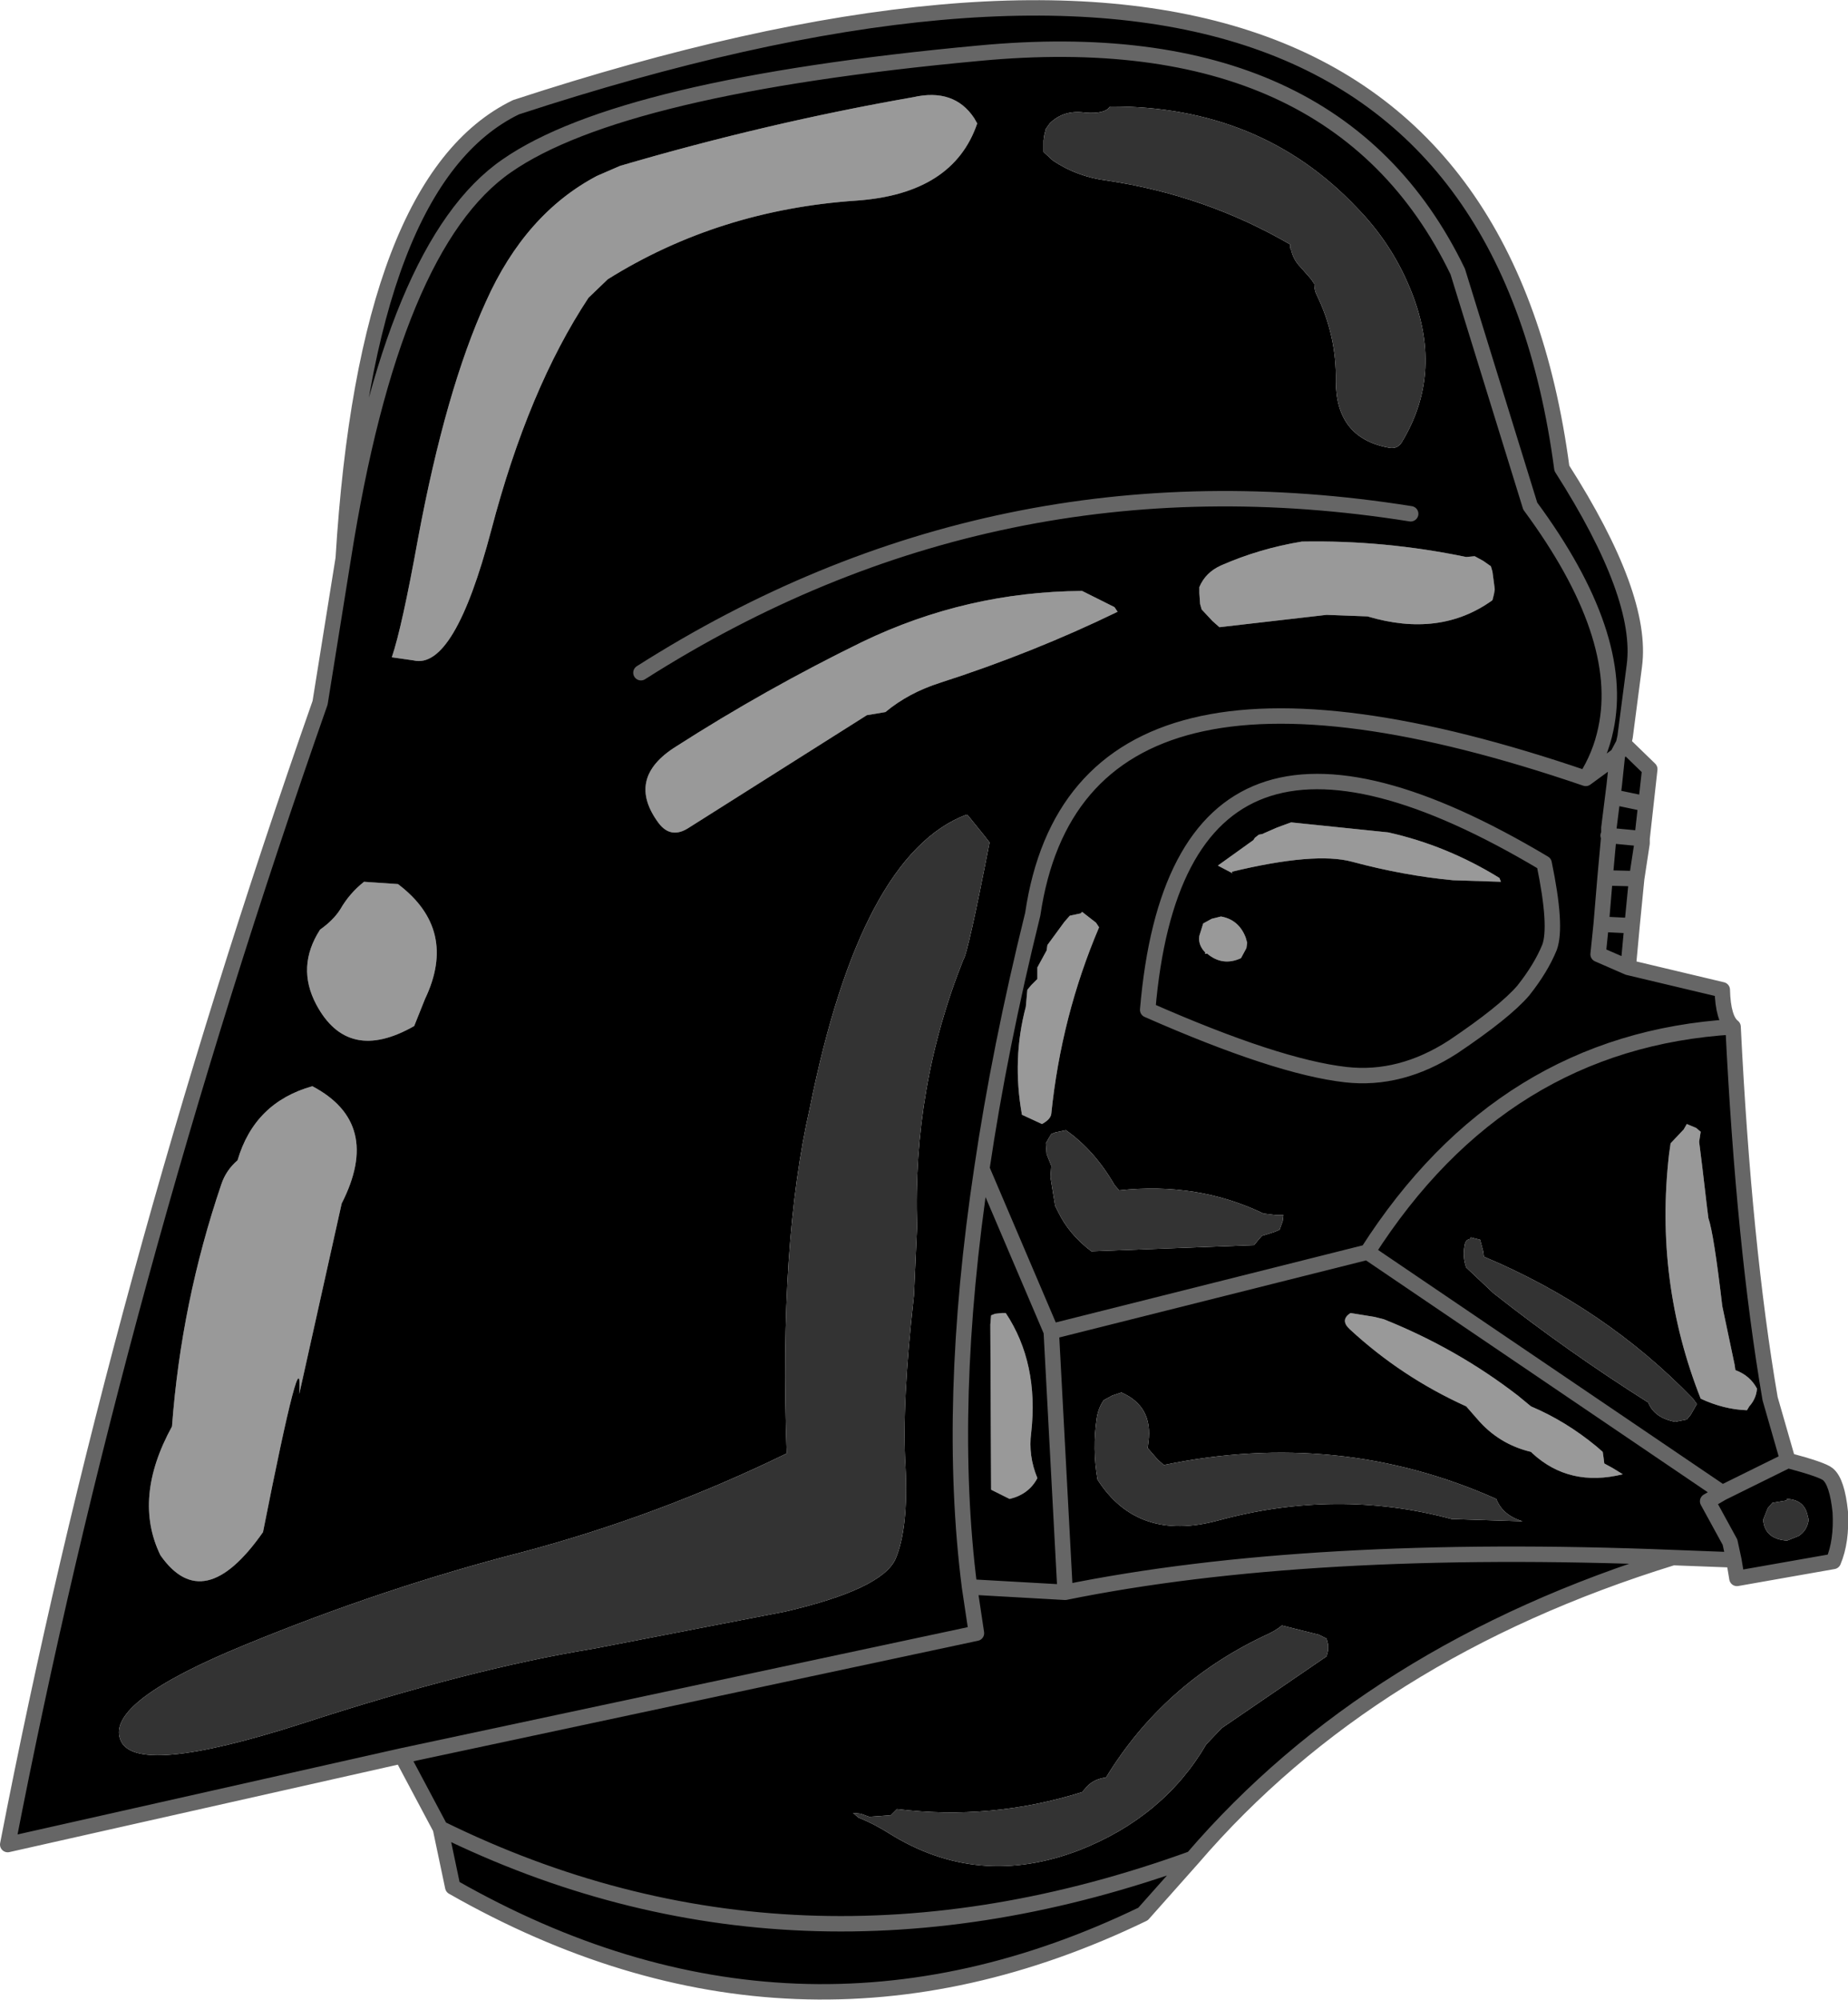
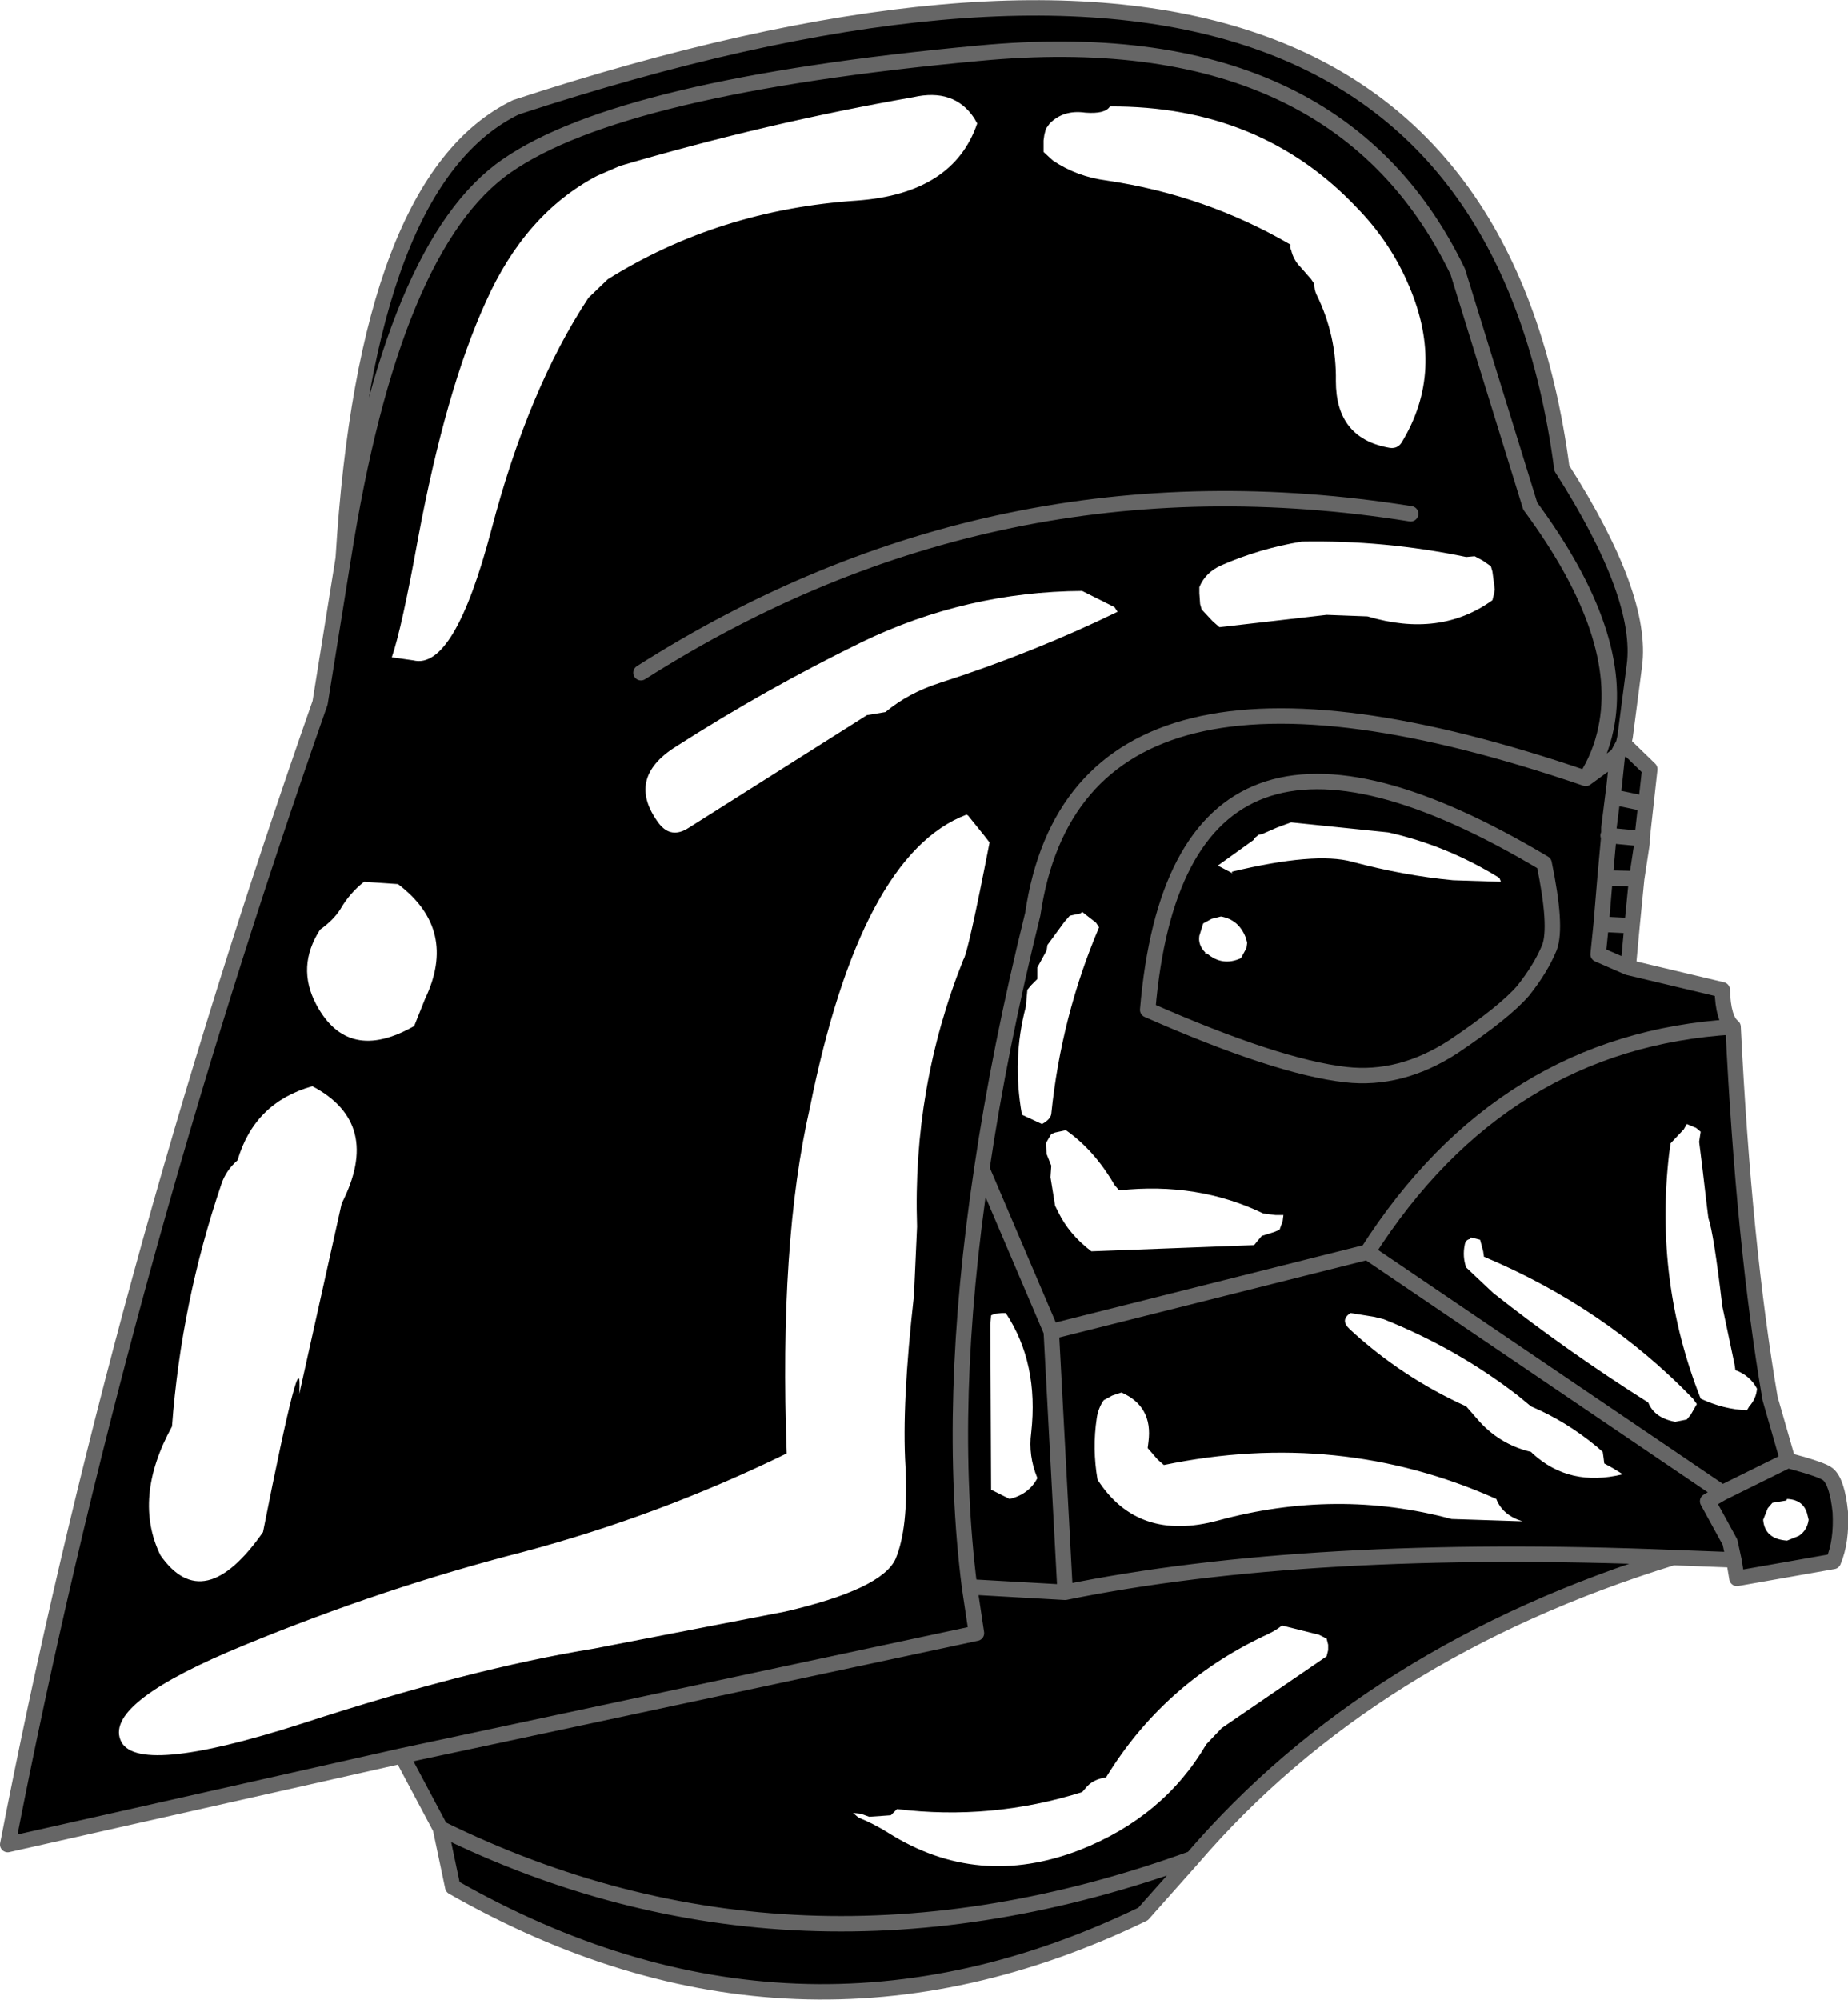
<svg xmlns="http://www.w3.org/2000/svg" height="129.6px" width="119.8px">
  <g transform="matrix(1.0, 0.0, 0.0, 1.0, 59.0, 75.9)">
-     <path d="M4.35 -67.9 Q2.8 -63.35 -3.45 -62.9 -12.4 -62.3 -19.6 -57.8 L-20.85 -56.6 Q-24.75 -50.7 -27.15 -41.55 -29.55 -32.45 -32.2 -33.1 L-33.6 -33.3 Q-32.95 -35.2 -31.9 -41.0 -30.1 -50.65 -27.5 -56.35 -24.95 -62.05 -20.3 -64.5 L-18.8 -65.15 Q-9.25 -67.95 0.2 -69.6 2.85 -70.2 4.15 -68.25 L4.35 -67.9 M36.6 -39.85 L37.15 -39.55 37.65 -39.2 37.75 -38.85 37.85 -38.1 37.9 -37.7 37.85 -37.4 37.75 -37.0 Q34.35 -34.55 29.65 -35.95 L27.0 -36.05 20.05 -35.25 19.6 -35.65 18.9 -36.4 18.8 -36.75 18.75 -37.45 18.75 -37.85 Q19.15 -38.8 20.15 -39.25 22.65 -40.35 25.4 -40.8 30.75 -40.9 36.05 -39.8 L36.6 -39.85 M13.45 -36.25 Q8.0 -33.6 1.95 -31.65 -0.1 -31.0 -1.6 -29.75 L-2.8 -29.55 -14.35 -22.25 Q-15.5 -21.5 -16.3 -22.55 -18.45 -25.45 -15.2 -27.5 -9.35 -31.25 -3.1 -34.3 3.65 -37.55 11.15 -37.6 L13.25 -36.55 13.45 -36.25 M12.25 -15.8 Q9.8 -10.05 9.15 -3.7 9.1 -3.35 8.55 -3.05 L7.25 -3.65 Q6.6 -7.25 7.5 -10.65 L7.6 -11.75 7.85 -12.05 8.25 -12.45 8.25 -12.85 8.25 -13.2 8.85 -14.3 8.9 -14.65 10.0 -16.15 10.35 -16.55 11.05 -16.7 11.15 -16.8 12.05 -16.1 12.25 -15.8 M19.25 -14.1 Q19.15 -14.15 19.15 -14.15 18.65 -14.65 18.75 -15.25 L19.0 -16.05 19.55 -16.35 19.95 -16.45 20.15 -16.5 Q21.3 -16.3 21.75 -15.15 L21.85 -14.8 21.8 -14.45 21.45 -13.8 Q20.25 -13.25 19.25 -14.1 M38.3 -18.75 L35.2 -18.85 Q32.0 -19.15 28.65 -20.05 26.25 -20.7 20.85 -19.4 L20.9 -19.3 19.95 -19.8 22.25 -21.45 22.35 -21.6 22.6 -21.8 22.85 -21.85 22.95 -21.9 23.75 -22.25 24.15 -22.4 24.7 -22.6 31.0 -21.95 Q34.8 -21.1 38.2 -19.0 L38.3 -18.75 M50.15 -2.7 L50.35 -3.05 50.95 -2.8 51.25 -2.55 51.15 -1.9 51.35 -0.3 51.65 2.25 51.75 3.05 Q52.1 4.05 52.65 8.75 L53.45 12.55 53.5 12.9 Q54.45 13.25 54.9 14.1 54.85 14.75 54.4 15.25 L54.25 15.5 Q52.75 15.45 51.25 14.75 48.25 7.15 49.2 -1.1 L49.3 -1.8 50.15 -2.7 M45.55 19.25 L46.2 19.65 Q42.75 20.5 40.35 18.3 L40.25 18.2 Q38.15 17.7 36.75 16.05 L36.05 15.25 Q31.85 13.35 28.5 10.25 27.85 9.65 28.55 9.2 L30.1 9.45 30.7 9.6 Q35.45 11.5 39.4 14.55 L40.25 15.25 Q42.5 16.2 44.5 17.85 L44.9 18.2 44.95 18.55 45.0 18.95 45.55 19.25 M5.5 9.25 L5.95 9.2 6.2 9.2 Q8.35 12.45 7.85 16.95 7.65 18.45 8.25 19.9 7.7 20.95 6.45 21.25 L5.25 20.65 5.2 9.95 5.25 9.35 5.5 9.25 M-35.4 -18.75 L-33.2 -18.6 Q-29.3 -15.65 -31.45 -11.15 L-32.15 -9.4 Q-36.45 -6.95 -38.5 -10.8 -39.8 -13.25 -38.25 -15.65 -37.4 -16.25 -36.95 -16.95 -36.35 -18.0 -35.4 -18.75 M-38.75 -5.5 Q-34.2 -3.1 -36.85 2.1 L-39.6 14.45 Q-39.35 10.25 -41.95 23.4 -45.8 28.9 -48.6 24.9 -50.4 21.2 -47.85 16.55 -47.25 8.5 -44.65 0.85 -44.35 -0.05 -43.6 -0.7 -42.5 -4.45 -38.75 -5.5" fill="#999999" fill-rule="evenodd" stroke="none" />
    <path d="M12.95 -69.0 Q12.65 -68.5 11.35 -68.6 9.95 -68.8 9.05 -67.9 L8.8 -67.55 8.7 -67.15 8.65 -66.8 8.65 -66.4 8.65 -66.05 9.25 -65.5 Q10.8 -64.45 12.75 -64.2 19.15 -63.25 24.65 -60.05 24.6 -59.85 24.7 -59.7 24.85 -59.05 25.3 -58.6 L26.0 -57.8 26.2 -57.5 Q26.2 -57.1 26.35 -56.8 27.65 -54.15 27.6 -51.2 27.6 -47.55 30.95 -46.9 31.55 -46.75 31.85 -47.2 34.7 -51.85 32.35 -57.35 31.15 -60.2 28.95 -62.45 22.7 -69.05 12.95 -69.0 M4.35 -67.9 L4.15 -68.25 Q2.85 -70.2 0.2 -69.6 -9.25 -67.95 -18.8 -65.15 L-20.3 -64.5 Q-24.95 -62.05 -27.5 -56.35 -30.1 -50.65 -31.9 -41.0 -32.95 -35.2 -33.6 -33.3 L-32.2 -33.1 Q-29.55 -32.45 -27.15 -41.55 -24.75 -50.7 -20.85 -56.6 L-19.6 -57.8 Q-12.4 -62.3 -3.45 -62.9 2.8 -63.35 4.35 -67.9 M46.25 -27.7 L45.85 -26.95 43.8 -25.45 Q44.75 -26.95 45.1 -28.65 46.4 -34.7 40.2 -43.1 L35.5 -58.3 Q27.6 -74.65 4.45 -72.45 -18.75 -70.3 -26.15 -65.15 -33.55 -60.05 -36.75 -39.7 -33.55 -60.05 -26.15 -65.15 -18.75 -70.3 4.45 -72.45 27.6 -74.65 35.5 -58.3 L40.2 -43.1 Q46.4 -34.7 45.1 -28.65 44.75 -26.95 43.8 -25.45 L45.85 -26.95 46.25 -27.7 47.95 -26.05 47.7 -23.8 47.4 -21.55 47.4 -21.25 47.1 -18.95 45.05 -19.0 47.1 -18.95 46.8 -15.9 46.55 -13.2 52.65 -11.75 Q52.7 -9.85 53.35 -9.35 54.05 4.85 55.75 14.75 L56.9 18.75 Q59.15 19.35 59.5 19.65 60.1 20.15 60.3 22.1 60.4 24.0 59.85 25.3 L53.6 26.4 53.4 25.2 49.45 25.05 Q29.85 31.1 18.3 44.55 L15.1 48.15 Q-7.45 59.05 -29.65 46.4 L-30.45 42.6 -32.95 37.9 -58.5 43.65 Q-51.45 7.25 -38.25 -30.35 L-36.75 -39.7 Q-35.25 -64.25 -25.55 -68.95 36.45 -89.25 42.25 -45.55 47.55 -37.25 46.95 -32.75 L46.35 -28.15 46.25 -27.7 M43.8 -25.45 Q10.9 -36.7 7.95 -16.65 5.8 -7.95 4.65 -0.15 2.35 15.15 3.85 26.95 L4.3 29.95 -32.95 37.9 4.3 29.95 3.85 26.95 Q2.35 15.15 4.65 -0.15 5.8 -7.95 7.95 -16.65 10.9 -36.7 43.8 -25.45 M12.25 -15.8 L12.05 -16.1 11.15 -16.8 11.05 -16.7 10.35 -16.55 10.0 -16.15 8.9 -14.65 8.85 -14.3 8.25 -13.2 8.25 -12.85 8.25 -12.45 7.85 -12.05 7.6 -11.75 7.5 -10.65 Q6.6 -7.25 7.25 -3.65 L8.55 -3.05 Q9.1 -3.35 9.15 -3.7 9.8 -10.05 12.25 -15.8 M13.45 -36.25 L13.25 -36.55 11.15 -37.6 Q3.65 -37.55 -3.1 -34.3 -9.35 -31.25 -15.2 -27.5 -18.45 -25.45 -16.3 -22.55 -15.5 -21.5 -14.35 -22.25 L-2.8 -29.55 -1.6 -29.75 Q-0.1 -31.0 1.95 -31.65 8.0 -33.6 13.45 -36.25 M36.6 -39.85 L36.05 -39.8 Q30.75 -40.9 25.4 -40.8 22.65 -40.35 20.15 -39.25 19.15 -38.8 18.75 -37.85 L18.75 -37.45 18.8 -36.75 18.9 -36.4 19.6 -35.65 20.05 -35.25 27.0 -36.05 29.65 -35.95 Q34.35 -34.55 37.75 -37.0 L37.85 -37.4 37.9 -37.7 37.85 -38.1 37.75 -38.85 37.65 -39.2 37.15 -39.55 36.6 -39.85 M19.15 -14.15 L19.1 -14.1 19.25 -14.1 Q20.25 -13.25 21.45 -13.8 L21.8 -14.45 21.85 -14.8 21.75 -15.15 Q21.3 -16.3 20.15 -16.5 L19.95 -16.45 19.55 -16.35 19.0 -16.05 18.75 -15.25 Q18.65 -14.65 19.15 -14.15 M9.4 -2.5 L9.15 -2.4 9.0 -2.15 8.8 -1.8 8.85 -1.1 9.15 -0.35 9.1 0.4 9.4 2.25 9.6 2.65 Q10.3 4.1 11.75 5.2 L22.3 4.8 22.5 4.55 22.8 4.2 23.6 3.95 23.95 3.8 24.15 3.25 24.2 2.85 23.7 2.85 22.9 2.75 Q18.65 0.7 13.55 1.25 L13.25 0.9 Q11.95 -1.35 10.1 -2.65 L9.4 -2.5 M4.8 -21.75 L3.75 -23.05 3.65 -23.1 Q-3.2 -20.5 -6.5 -4.1 -8.5 4.65 -8.0 18.3 -16.3 22.35 -25.15 24.7 -34.1 27.0 -43.1 30.7 -52.15 34.4 -51.2 36.85 -50.3 39.3 -39.4 35.8 -28.5 32.25 -20.5 30.95 L-8.1 28.55 Q-1.85 27.1 -0.95 25.15 -0.1 23.15 -0.3 19.15 -0.55 15.1 0.25 8.05 L0.45 3.6 Q0.15 -5.45 3.45 -13.7 3.75 -14.1 5.15 -21.3 L4.8 -21.75 M38.3 -18.75 L38.2 -19.0 Q34.8 -21.1 31.0 -21.95 L24.7 -22.6 24.15 -22.4 23.75 -22.25 22.95 -21.9 22.85 -21.85 22.6 -21.8 22.35 -21.6 22.25 -21.45 19.95 -19.8 20.9 -19.3 20.85 -19.4 Q26.25 -20.7 28.65 -20.05 32.0 -19.15 35.2 -18.85 L38.3 -18.75 M39.75 -11.7 Q38.55 -10.3 35.2 -8.05 31.8 -5.85 28.25 -6.25 23.8 -6.75 15.4 -10.45 17.4 -34.1 41.1 -19.95 41.95 -15.85 41.45 -14.5 40.9 -13.15 39.75 -11.7 40.9 -13.15 41.45 -14.5 41.95 -15.85 41.1 -19.95 17.4 -34.1 15.4 -10.45 23.8 -6.75 28.25 -6.25 31.8 -5.85 35.2 -8.05 38.55 -10.3 39.75 -11.7 M45.85 -26.95 L45.65 -25.05 45.3 -22.25 45.65 -25.05 45.85 -26.95 M45.3 -21.75 L47.4 -21.55 45.3 -21.75 45.3 -22.25 45.25 -21.75 44.6 -14.05 44.8 -16.0 45.05 -19.0 45.3 -21.75 M45.65 -25.05 L45.55 -24.25 47.7 -23.8 45.55 -24.25 45.65 -25.05 M44.6 -14.05 L46.55 -13.2 44.6 -14.05 M46.8 -15.9 L44.8 -16.0 46.8 -15.9 M50.15 -2.7 L49.3 -1.8 49.2 -1.1 Q48.25 7.15 51.25 14.75 52.75 15.45 54.25 15.5 L54.4 15.25 Q54.85 14.75 54.9 14.1 54.45 13.25 53.5 12.9 L53.45 12.55 52.65 8.75 Q52.1 4.05 51.75 3.05 L51.65 2.25 51.35 -0.3 51.15 -1.9 51.25 -2.55 50.95 -2.8 50.35 -3.05 50.15 -2.7 M50.35 16.1 L50.6 15.8 51.0 15.1 50.75 14.75 Q45.05 8.85 37.2 5.55 L37.15 5.2 36.95 4.45 36.35 4.3 36.3 4.4 Q36.0 4.45 35.95 4.8 35.8 5.55 36.05 6.25 L37.8 7.9 Q42.55 11.65 47.85 15.0 48.25 16.0 49.6 16.25 L50.35 16.1 M45.55 19.25 L45.0 18.95 44.95 18.55 44.9 18.2 44.5 17.85 Q42.5 16.2 40.25 15.25 L39.4 14.55 Q35.45 11.5 30.7 9.6 L30.1 9.45 28.55 9.2 Q27.85 9.65 28.5 10.25 31.85 13.35 36.05 15.25 L36.75 16.05 Q38.15 17.7 40.25 18.2 L40.35 18.3 Q42.75 20.5 46.2 19.65 L45.55 19.25 M55.6 21.85 L55.3 22.6 Q55.4 23.85 56.85 23.95 L57.6 23.65 Q58.15 23.3 58.25 22.6 L58.15 22.2 Q57.9 21.3 56.85 21.25 L56.8 21.35 55.9 21.5 55.6 21.85 M56.9 18.75 L52.65 20.85 51.7 21.4 53.15 24.05 53.4 25.2 53.15 24.05 51.7 21.4 52.65 20.85 29.65 5.25 9.15 10.4 10.05 27.3 Q25.8 24.1 49.45 25.05 25.8 24.1 10.05 27.3 L9.15 10.4 29.65 5.25 52.65 20.85 56.9 18.75 M39.7 22.7 Q38.4 22.3 38.0 21.25 27.8 16.7 16.45 19.05 L16.05 18.7 15.4 17.95 15.45 17.55 Q15.75 15.25 13.7 14.35 L13.1 14.55 12.55 14.85 Q12.2 15.35 12.1 16.0 11.8 18.0 12.15 20.0 14.75 24.05 19.95 22.65 27.65 20.55 35.1 22.55 L39.7 22.7 M5.5 9.25 L5.25 9.35 5.2 9.95 5.25 20.65 6.45 21.25 Q7.7 20.95 8.25 19.9 7.65 18.45 7.85 16.95 8.35 12.45 6.2 9.2 L5.95 9.2 5.5 9.25 M3.85 26.95 L10.05 27.3 3.85 26.95 M11.0 44.0 Q16.45 41.85 19.2 37.15 L20.2 36.1 27.0 31.45 27.1 31.05 27.1 30.7 27.0 30.3 26.5 30.05 24.1 29.45 Q23.7 29.8 22.9 30.15 16.4 33.25 12.7 39.3 11.95 39.4 11.5 39.85 L11.15 40.25 Q5.25 42.1 -0.85 41.35 L-1.0 41.5 -1.25 41.75 -2.65 41.85 -3.2 41.65 -3.7 41.6 -3.35 41.9 Q-2.35 42.3 -1.4 42.9 4.4 46.55 11.0 44.0 M9.15 10.4 L4.65 -0.15 9.15 10.4 M53.35 -9.35 Q38.4 -8.45 29.65 5.25 38.4 -8.45 53.35 -9.35 M-38.75 -5.5 Q-42.5 -4.45 -43.6 -0.7 -44.35 -0.05 -44.65 0.85 -47.25 8.5 -47.85 16.55 -50.4 21.2 -48.6 24.9 -45.8 28.9 -41.95 23.4 -39.35 10.25 -39.6 14.45 L-36.85 2.1 Q-34.2 -3.1 -38.75 -5.5 M-35.4 -18.75 Q-36.35 -18.0 -36.95 -16.95 -37.4 -16.25 -38.25 -15.65 -39.8 -13.25 -38.5 -10.8 -36.45 -6.95 -32.15 -9.4 L-31.45 -11.15 Q-29.3 -15.65 -33.2 -18.6 L-35.4 -18.75 M32.45 -42.6 Q5.5 -46.9 -17.45 -32.3 5.5 -46.9 32.45 -42.6 M18.3 44.55 Q-7.5 53.9 -30.45 42.6 -7.5 53.9 18.3 44.55" fill="#000000" fill-rule="evenodd" stroke="none" />
-     <path d="M12.95 -69.0 Q22.7 -69.05 28.95 -62.45 31.15 -60.2 32.35 -57.35 34.7 -51.85 31.85 -47.2 31.55 -46.75 30.95 -46.9 27.6 -47.55 27.6 -51.2 27.65 -54.15 26.35 -56.8 26.2 -57.1 26.2 -57.5 L26.0 -57.8 25.3 -58.6 Q24.85 -59.05 24.7 -59.7 24.6 -59.85 24.65 -60.05 19.15 -63.25 12.75 -64.2 10.8 -64.45 9.25 -65.5 L8.65 -66.05 8.65 -66.4 8.65 -66.8 8.7 -67.15 8.8 -67.55 9.05 -67.9 Q9.95 -68.8 11.35 -68.6 12.65 -68.5 12.95 -69.0 M4.8 -21.75 L5.15 -21.3 Q3.75 -14.1 3.45 -13.7 0.15 -5.45 0.45 3.6 L0.25 8.05 Q-0.55 15.1 -0.3 19.15 -0.1 23.15 -0.95 25.15 -1.85 27.1 -8.1 28.55 L-20.5 30.95 Q-28.5 32.25 -39.4 35.8 -50.3 39.3 -51.2 36.85 -52.15 34.4 -43.1 30.7 -34.1 27.0 -25.15 24.7 -16.3 22.35 -8.0 18.3 -8.5 4.65 -6.5 -4.1 -3.2 -20.5 3.65 -23.1 L3.75 -23.05 4.8 -21.75 M9.4 -2.5 L10.1 -2.65 Q11.95 -1.35 13.25 0.9 L13.55 1.25 Q18.65 0.7 22.9 2.75 L23.7 2.85 24.2 2.85 24.15 3.25 23.95 3.8 23.6 3.95 22.8 4.2 22.5 4.55 22.3 4.8 11.75 5.2 Q10.3 4.1 9.6 2.65 L9.4 2.25 9.1 0.4 9.15 -0.35 8.85 -1.1 8.8 -1.8 9.0 -2.15 9.15 -2.4 9.4 -2.5 M50.35 16.1 L49.6 16.25 Q48.25 16.0 47.85 15.0 42.55 11.65 37.8 7.9 L36.05 6.25 Q35.8 5.55 35.95 4.8 36.0 4.45 36.3 4.4 L36.35 4.3 36.95 4.45 37.15 5.2 37.2 5.55 Q45.05 8.85 50.75 14.75 L51.0 15.1 50.6 15.8 50.35 16.1 M55.6 21.85 L55.9 21.5 56.8 21.35 56.85 21.25 Q57.9 21.3 58.15 22.2 L58.25 22.6 Q58.15 23.3 57.6 23.65 L56.85 23.95 Q55.4 23.85 55.3 22.6 L55.6 21.85 M39.7 22.7 L35.1 22.55 Q27.65 20.55 19.95 22.65 14.75 24.05 12.15 20.0 11.8 18.0 12.1 16.0 12.2 15.35 12.55 14.85 L13.1 14.55 13.7 14.35 Q15.75 15.25 15.45 17.55 L15.4 17.95 16.05 18.7 16.45 19.05 Q27.8 16.7 38.0 21.25 38.4 22.3 39.7 22.7 M11.0 44.0 Q4.4 46.55 -1.4 42.9 -2.35 42.3 -3.35 41.9 L-3.7 41.6 -3.2 41.65 -2.65 41.85 -1.25 41.75 -1.0 41.5 -0.85 41.35 Q5.25 42.1 11.15 40.25 L11.5 39.85 Q11.95 39.4 12.7 39.3 16.4 33.25 22.9 30.15 23.7 29.8 24.1 29.45 L26.5 30.05 27.0 30.3 27.1 30.7 27.1 31.05 27.0 31.45 20.2 36.1 19.2 37.15 Q16.45 41.85 11.0 44.0" fill="#333333" fill-rule="evenodd" stroke="none" />
    <path d="M-36.75 -39.7 Q-33.55 -60.05 -26.15 -65.15 -18.75 -70.3 4.45 -72.45 27.6 -74.65 35.5 -58.3 L40.2 -43.1 Q46.4 -34.7 45.1 -28.65 44.75 -26.95 43.8 -25.45 L45.85 -26.95 46.25 -27.7 46.35 -28.15 46.95 -32.75 Q47.55 -37.25 42.25 -45.55 36.45 -89.25 -25.55 -68.95 -35.25 -64.25 -36.75 -39.7 L-38.25 -30.35 Q-51.45 7.25 -58.5 43.65 L-32.95 37.9 4.3 29.95 3.85 26.95 Q2.35 15.15 4.65 -0.15 5.8 -7.95 7.95 -16.65 10.9 -36.7 43.8 -25.45 M39.75 -11.7 Q40.9 -13.15 41.45 -14.5 41.95 -15.85 41.1 -19.95 17.4 -34.1 15.4 -10.45 23.8 -6.75 28.25 -6.25 31.8 -5.85 35.2 -8.05 38.55 -10.3 39.75 -11.7 M47.7 -23.8 L47.95 -26.05 46.25 -27.7 M45.3 -22.25 L45.65 -25.05 45.85 -26.95 M47.4 -21.25 L47.45 -21.25 47.45 -21.55 47.4 -21.55 45.3 -21.75 45.05 -19.0 47.1 -18.95 47.45 -21.25 M47.45 -21.55 L47.7 -23.8 45.55 -24.25 45.65 -25.05 M45.25 -21.75 L45.3 -21.75 45.3 -22.25 M44.6 -14.05 L44.8 -16.0 45.05 -19.0 M47.1 -18.95 L46.8 -15.9 46.55 -13.2 52.65 -11.75 Q52.7 -9.85 53.35 -9.35 54.05 4.85 55.75 14.75 L56.9 18.75 Q59.15 19.35 59.5 19.65 60.1 20.15 60.3 22.1 60.4 24.0 59.85 25.3 L53.6 26.4 53.4 25.2 49.45 25.05 Q29.85 31.1 18.3 44.55 L15.1 48.15 Q-7.45 59.05 -29.65 46.4 L-30.45 42.6 -32.95 37.9 M44.8 -16.0 L46.8 -15.9 M46.55 -13.2 L44.6 -14.05 M53.4 25.2 L53.15 24.05 51.7 21.4 52.65 20.85 29.65 5.25 9.15 10.4 10.05 27.3 Q25.8 24.1 49.45 25.05 M52.65 20.85 L56.9 18.75 M10.05 27.3 L3.85 26.95 M29.65 5.25 Q38.4 -8.45 53.35 -9.35 M4.65 -0.15 L9.15 10.4 M-30.45 42.6 Q-7.5 53.9 18.3 44.55 M-17.45 -32.3 Q5.5 -46.9 32.45 -42.6" fill="none" stroke="#666666" stroke-linecap="round" stroke-linejoin="round" stroke-width="1.0" />
  </g>
</svg>